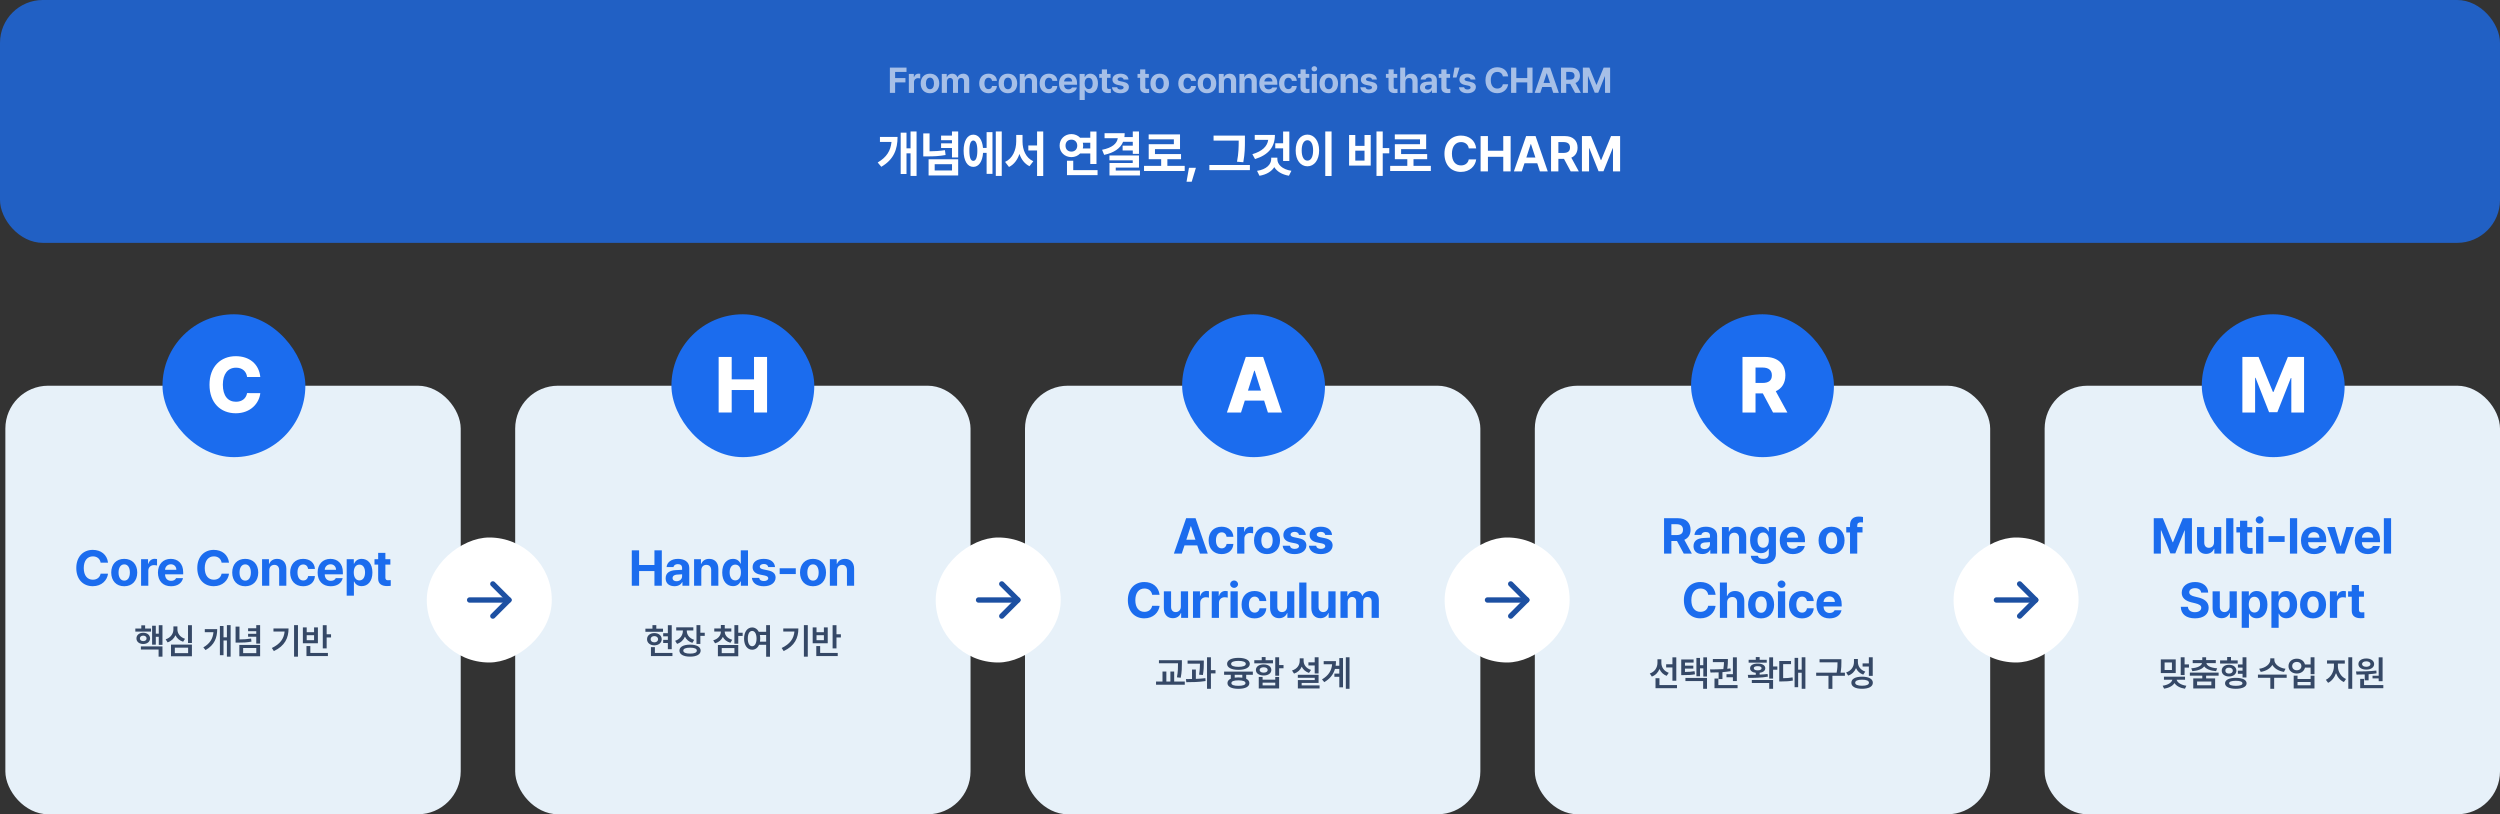
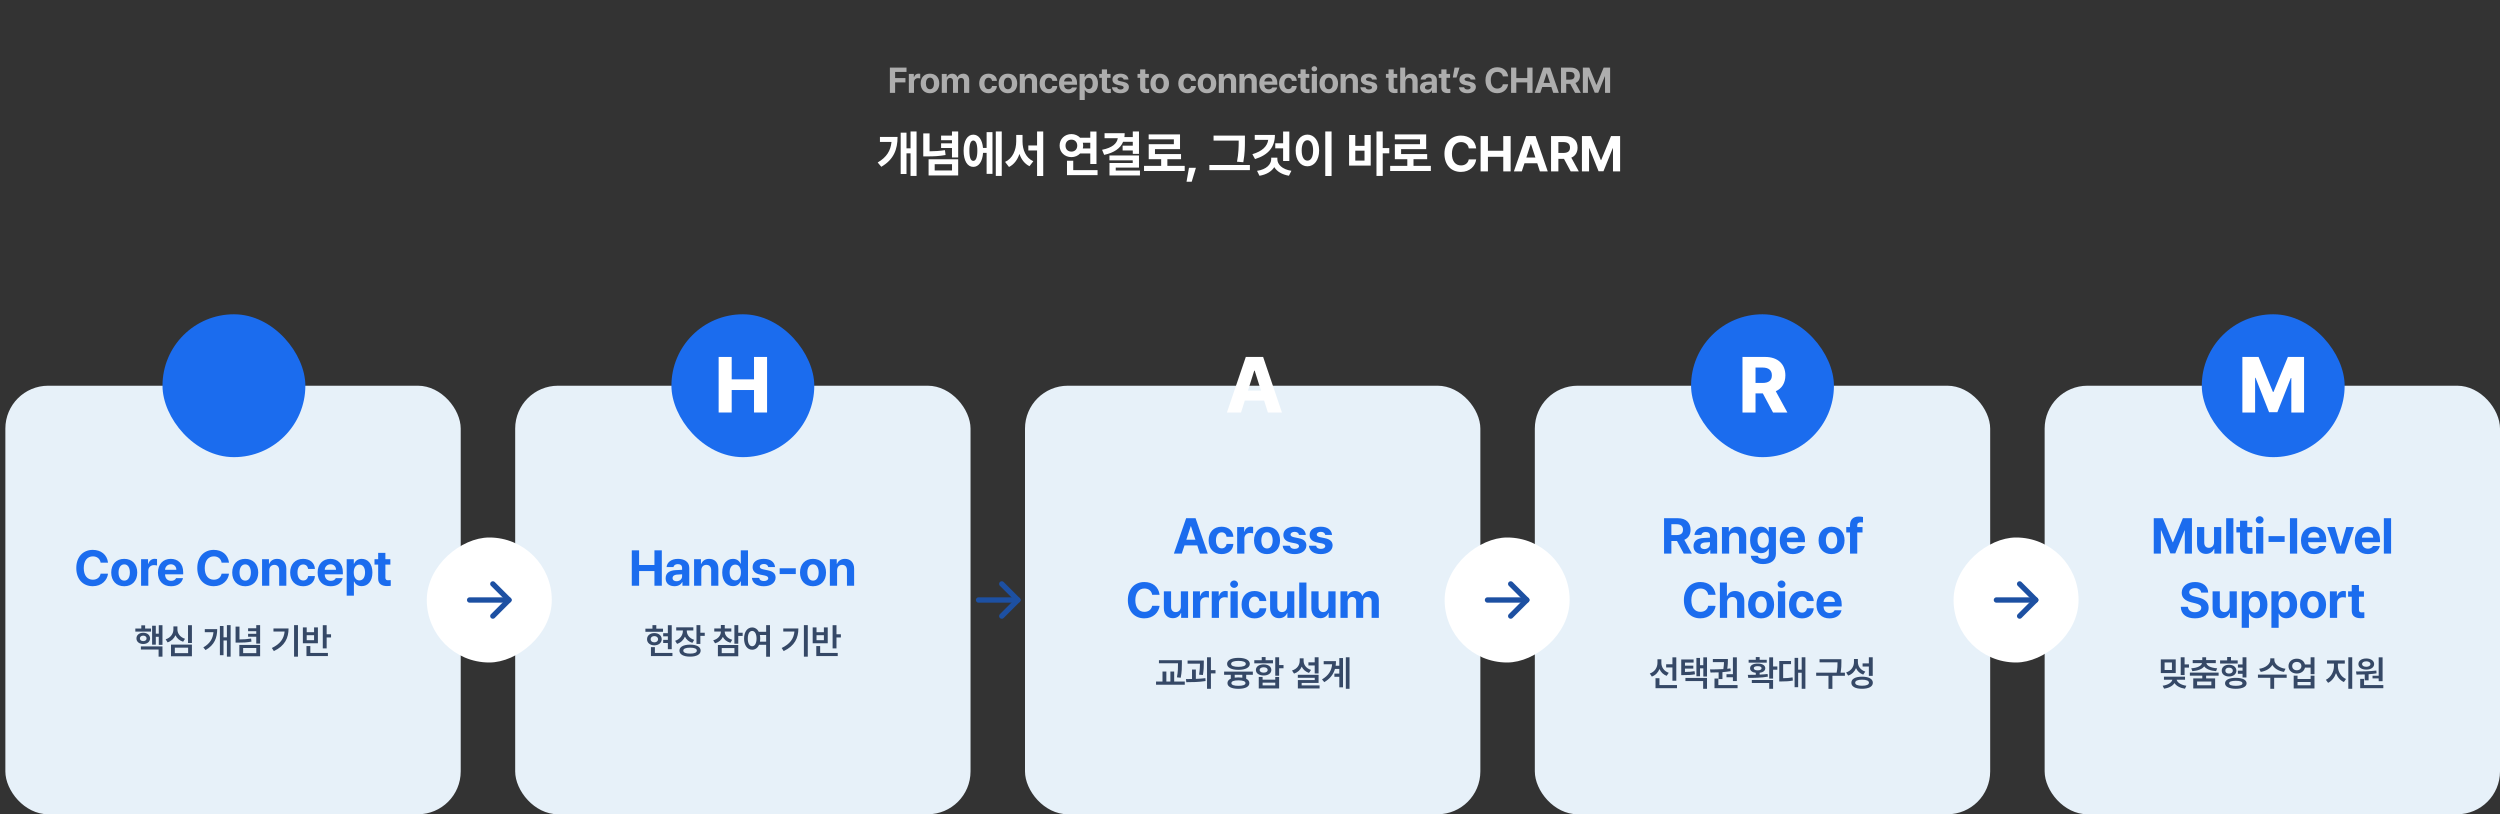
<svg xmlns="http://www.w3.org/2000/svg" width="1400" height="456" viewBox="0 0 1400 456" fill="none">
  <rect x="0" y="0" width="1400" height="456" fill="#333333" stroke="none" />
-   <rect width="1400" height="136" rx="24" fill="#2160C4" />
  <path d="M513.272 73.633V98.516H509.909V85.856H507.639V97.422H504.386V74.289H507.639V83.066H509.909V73.633H513.272ZM502.636 76.695C502.608 83.641 500.53 89.328 493.53 93.402L491.507 90.996C496.579 88.016 498.753 84.365 499.245 79.484H492.764V76.695H502.636ZM520.556 74.699V84.734C523.564 84.693 526.243 84.543 529.169 84.078L529.525 86.812C525.997 87.441 522.853 87.606 519.025 87.578H517.029V74.699H520.556ZM536.579 73.633V88.18H533.107V82.875H527.009V80.25H533.107V78.527H527.009V75.93H533.107V73.633H536.579ZM536.579 89.191V98.242H520.009V89.191H536.579ZM523.427 91.953V95.453H533.134V91.953H523.427ZM560.98 73.633V98.516H557.644V73.633H560.98ZM555.785 73.988V97.367H552.504V85.609H550.507C550.179 90.504 548.101 93.457 545.039 93.457C541.757 93.457 539.625 90.012 539.625 84.406C539.625 78.828 541.757 75.41 545.039 75.41C548.033 75.41 550.084 78.199 550.48 82.848H552.504V73.988H555.785ZM545.039 78.691C543.644 78.691 542.824 80.606 542.851 84.406C542.824 88.234 543.644 90.121 545.039 90.094C546.461 90.121 547.308 88.234 547.308 84.406C547.308 80.606 546.461 78.691 545.039 78.691ZM572.611 79.266C572.611 83.941 574.498 88.481 578.654 90.285L576.521 93.074C573.76 91.721 571.914 89.246 570.889 86.184C569.795 89.438 567.881 92.103 565.037 93.512L562.85 90.668C567.115 88.754 569.057 83.941 569.084 79.266V75.547H572.611V79.266ZM584.205 73.633V98.57H580.76V84.269H575.865V81.453H580.76V73.633H584.205ZM614.03 73.66V91.844H610.557V85.938H604.87C603.667 87.209 601.93 87.988 600.003 87.988C596.229 87.988 593.358 85.254 593.386 81.562C593.358 77.816 596.229 75.109 600.003 75.082C601.93 75.096 603.653 75.861 604.87 77.133H610.557V73.66H614.03ZM614.632 95.289V98.078H597.514V90.012H601.014V95.289H614.632ZM600.003 78.199C598.061 78.199 596.667 79.457 596.694 81.562C596.667 83.641 598.061 84.898 600.003 84.898C601.835 84.898 603.257 83.641 603.257 81.562C603.257 79.457 601.835 78.199 600.003 78.199ZM606.374 79.922C606.497 80.441 606.565 80.988 606.565 81.562C606.565 82.109 606.497 82.643 606.374 83.148H610.557V79.922H606.374ZM637.829 73.633V86.156H634.357V84.242H628.669V81.59H634.357V79.402H628.943C627.398 83.148 623.843 85.541 618.333 86.731L617.157 83.887C622.859 82.752 625.497 80.4 625.962 77.406H618.552V74.59H629.818C629.818 75.342 629.763 76.066 629.654 76.75H634.357V73.633H637.829ZM637.829 87.059V93.867H624.814V95.508H638.376V98.269H621.314V91.297H634.329V89.793H621.286V87.059H637.829ZM663.433 92.883V95.754H640.656V92.883H650.254V89.137H643.281V80.769H657.363V78.035H643.254V75.246H660.808V83.504H646.781V86.293H661.382V89.137H653.726V92.883H663.433ZM669.705 93.977L667.354 101.77H664.455L665.822 93.977H669.705ZM697.151 75.93V78.91C697.151 82.328 697.151 85.719 696.249 90.859L692.721 90.559C693.651 85.773 693.651 82.219 693.679 78.91V78.719H679.596V75.93H697.151ZM699.94 92.391V95.262H677.245V92.391H699.94ZM722.017 73.66V90.176H718.544V83.066H714.142V80.223H718.544V73.66H722.017ZM713.95 75.547C713.95 82.273 710.368 86.731 702.821 89.082L701.318 86.348C706.95 84.68 709.671 81.918 710.204 78.309H702.657V75.547H713.95ZM715.318 89.164C715.318 92.008 717.943 94.852 723.193 95.644L721.798 98.406C717.888 97.764 715.071 96 713.595 93.594C712.064 96.014 709.22 97.777 705.31 98.434L703.943 95.672C709.22 94.906 711.845 92.008 711.872 89.164V88.289H715.318V89.164ZM745.679 73.633V98.57H742.152V73.633H745.679ZM732.171 75.383C735.918 75.383 738.707 78.828 738.707 84.242C738.707 89.711 735.918 93.129 732.171 93.129C728.343 93.129 725.554 89.711 725.582 84.242C725.554 78.828 728.343 75.383 732.171 75.383ZM732.171 78.527C730.23 78.527 728.945 80.551 728.945 84.242C728.945 87.961 730.23 89.957 732.171 89.957C734.058 89.957 735.343 87.961 735.343 84.242C735.343 80.551 734.058 78.527 732.171 78.527ZM774.328 73.633V82.93H777.993V85.856H774.328V98.516H770.828V73.633H774.328ZM758.961 75.602V81.672H764.129V75.602H767.602V92.746H755.489V75.602H758.961ZM758.961 89.93H764.129V84.379H758.961V89.93ZM801.272 92.883V95.754H778.495V92.883H788.093V89.137H781.12V80.769H795.202V78.035H781.093V75.246H798.647V83.504H784.62V86.293H799.221V89.137H791.565V92.883H801.272ZM822.511 83.094C822.183 80.906 820.488 79.566 818.191 79.566C815.101 79.566 813.078 81.945 813.078 86.102C813.078 90.367 815.129 92.637 818.164 92.637C820.433 92.637 822.101 91.379 822.511 89.246L826.668 89.273C826.203 92.938 823.14 96.273 818.109 96.273C812.804 96.273 808.894 92.555 808.894 86.102C808.894 79.648 812.886 75.93 818.109 75.93C822.675 75.93 826.121 78.555 826.668 83.094H822.511ZM829.139 96V76.203H833.24V84.406H841.826V76.203H845.955V96H841.826V87.797H833.24V96H829.139ZM852.2 96H847.77L854.633 76.203H859.911L866.746 96H862.344L860.868 91.434H853.703L852.2 96ZM854.743 88.234H859.828L857.34 80.66H857.203L854.743 88.234ZM868.589 96V76.203H876.354C880.866 76.203 883.436 78.746 883.436 82.656C883.436 85.363 882.192 87.332 879.936 88.289L884.147 96H879.608L875.835 88.973H872.69V96H868.589ZM872.69 85.637H875.589C878.022 85.637 879.198 84.625 879.198 82.656C879.198 80.66 878.022 79.566 875.589 79.566H872.69V85.637ZM885.88 76.203H890.966L896.462 89.629H896.681L902.177 76.203H907.263V96H903.271V83.039H903.107L897.939 95.918H895.204L890.036 82.984H889.872V96H885.88V76.203Z" fill="white" />
  <path opacity="0.6" d="M498.332 52V37.859H507.648V40.281H501.262V43.719H507.043V46.141H501.262V52H498.332ZM508.948 52V41.395H511.741V43.23H511.858C512.248 41.922 513.225 41.238 514.416 41.238C514.709 41.238 515.08 41.277 515.334 41.336V43.914C515.061 43.836 514.514 43.758 514.104 43.758C512.795 43.758 511.838 44.676 511.838 45.965V52H508.948ZM520.774 52.215C517.571 52.215 515.579 50.008 515.579 46.727C515.579 43.445 517.571 41.258 520.774 41.258C523.977 41.258 525.989 43.445 525.989 46.727C525.989 50.008 523.977 52.215 520.774 52.215ZM520.794 49.969C522.278 49.969 523.04 48.582 523.04 46.727C523.04 44.852 522.278 43.465 520.794 43.465C519.29 43.465 518.509 44.852 518.509 46.727C518.509 48.582 519.29 49.969 520.794 49.969ZM527.405 52V41.395H530.159V43.25H530.277C530.726 42.02 531.8 41.258 533.226 41.258C534.691 41.258 535.765 42.02 536.116 43.25H536.214C536.663 42.039 537.855 41.258 539.417 41.258C541.39 41.258 542.757 42.566 542.757 44.871V52H539.866V45.438C539.866 44.227 539.163 43.641 538.206 43.641C537.112 43.641 536.487 44.402 536.487 45.516V52H533.675V45.359C533.675 44.305 533.011 43.641 532.034 43.641C531.058 43.641 530.296 44.422 530.296 45.633V52H527.405ZM553.559 52.215C550.316 52.215 548.363 49.969 548.363 46.727C548.363 43.484 550.336 41.258 553.559 41.258C556.293 41.258 558.148 42.859 558.266 45.281H555.551C555.375 44.227 554.691 43.504 553.598 43.504C552.211 43.504 551.293 44.676 551.293 46.688C551.293 48.738 552.191 49.91 553.598 49.91C554.613 49.91 555.375 49.285 555.551 48.152H558.266C558.129 50.555 556.371 52.215 553.559 52.215ZM564.428 52.215C561.225 52.215 559.233 50.008 559.233 46.727C559.233 43.445 561.225 41.258 564.428 41.258C567.631 41.258 569.643 43.445 569.643 46.727C569.643 50.008 567.631 52.215 564.428 52.215ZM564.448 49.969C565.932 49.969 566.694 48.582 566.694 46.727C566.694 44.852 565.932 43.465 564.448 43.465C562.944 43.465 562.162 44.852 562.162 46.727C562.162 48.582 562.944 49.969 564.448 49.969ZM573.95 45.867V52H571.059V41.395H573.813V43.25H573.93C574.419 42.02 575.552 41.258 577.114 41.258C579.321 41.258 580.786 42.762 580.766 45.242V52H577.895V45.75C577.895 44.441 577.173 43.66 575.981 43.66C574.77 43.66 573.95 44.461 573.95 45.867ZM587.378 52.215C584.136 52.215 582.183 49.969 582.183 46.727C582.183 43.484 584.155 41.258 587.378 41.258C590.113 41.258 591.968 42.859 592.085 45.281H589.37C589.195 44.227 588.511 43.504 587.417 43.504C586.03 43.504 585.113 44.676 585.113 46.688C585.113 48.738 586.011 49.91 587.417 49.91C588.433 49.91 589.195 49.285 589.37 48.152H592.085C591.948 50.555 590.191 52.215 587.378 52.215ZM598.287 52.215C595.045 52.215 593.052 50.105 593.052 46.746C593.052 43.465 595.064 41.258 598.17 41.258C600.963 41.258 603.15 43.016 603.15 46.629V47.449H595.904C595.904 49.051 596.861 50.047 598.345 50.047C599.322 50.047 600.025 49.617 600.318 48.973H603.072C602.662 50.926 600.904 52.215 598.287 52.215ZM595.904 45.633H600.416C600.416 44.344 599.517 43.426 598.228 43.426C596.9 43.426 595.953 44.412 595.904 45.633ZM604.566 55.984V41.395H607.418V43.172H607.535C607.926 42.312 608.785 41.258 610.562 41.258C612.906 41.258 614.859 43.074 614.859 46.707C614.859 50.242 612.984 52.176 610.562 52.176C608.824 52.176 607.945 51.18 607.535 50.301H607.457V55.984H604.566ZM607.398 46.688C607.398 48.602 608.219 49.871 609.645 49.871C611.129 49.871 611.91 48.562 611.91 46.688C611.91 44.832 611.129 43.562 609.645 43.562C608.199 43.562 607.398 44.773 607.398 46.688ZM621.92 41.395V43.562H619.928V48.738C619.928 49.578 620.338 49.793 620.924 49.812C621.217 49.812 621.725 49.793 622.077 49.754V52.039C621.764 52.098 621.256 52.137 620.534 52.137C618.444 52.137 617.018 51.199 617.037 49.148V43.562H615.573V41.395H617.037V38.855H619.928V41.395H621.92ZM629.235 44.539C629.118 43.797 628.454 43.309 627.497 43.309C626.559 43.309 625.837 43.758 625.856 44.402C625.837 44.871 626.227 45.242 627.223 45.457L629.118 45.848C631.169 46.277 632.165 47.195 632.184 48.719C632.165 50.809 630.29 52.215 627.477 52.215C624.606 52.215 622.927 50.926 622.692 48.855H625.602C625.739 49.695 626.423 50.125 627.477 50.125C628.532 50.125 629.235 49.695 629.235 49.012C629.235 48.465 628.786 48.133 627.79 47.918L626.032 47.566C624.02 47.176 622.966 46.121 622.985 44.559C622.966 42.527 624.723 41.258 627.458 41.258C630.134 41.258 631.794 42.527 631.95 44.539H629.235ZM643.357 41.395V43.562H641.365V48.738C641.365 49.578 641.775 49.793 642.361 49.812C642.654 49.812 643.162 49.793 643.513 49.754V52.039C643.201 52.098 642.693 52.137 641.97 52.137C639.88 52.137 638.455 51.199 638.474 49.148V43.562H637.009V41.395H638.474V38.855H641.365V41.395H643.357ZM649.422 52.215C646.219 52.215 644.227 50.008 644.227 46.727C644.227 43.445 646.219 41.258 649.422 41.258C652.625 41.258 654.637 43.445 654.637 46.727C654.637 50.008 652.625 52.215 649.422 52.215ZM649.441 49.969C650.926 49.969 651.688 48.582 651.688 46.727C651.688 44.852 650.926 43.465 649.441 43.465C647.938 43.465 647.156 44.852 647.156 46.727C647.156 48.582 647.938 49.969 649.441 49.969ZM665.028 52.215C661.786 52.215 659.833 49.969 659.833 46.727C659.833 43.484 661.805 41.258 665.028 41.258C667.762 41.258 669.618 42.859 669.735 45.281H667.02C666.845 44.227 666.161 43.504 665.067 43.504C663.68 43.504 662.762 44.676 662.762 46.688C662.762 48.738 663.661 49.91 665.067 49.91C666.083 49.91 666.845 49.285 667.02 48.152H669.735C669.598 50.555 667.841 52.215 665.028 52.215ZM675.898 52.215C672.695 52.215 670.702 50.008 670.702 46.727C670.702 43.445 672.695 41.258 675.898 41.258C679.101 41.258 681.113 43.445 681.113 46.727C681.113 50.008 679.101 52.215 675.898 52.215ZM675.917 49.969C677.402 49.969 678.163 48.582 678.163 46.727C678.163 44.852 677.402 43.465 675.917 43.465C674.413 43.465 673.632 44.852 673.632 46.727C673.632 48.582 674.413 49.969 675.917 49.969ZM685.42 45.867V52H682.529V41.395H685.283V43.25H685.4C685.888 42.02 687.021 41.258 688.584 41.258C690.791 41.258 692.255 42.762 692.236 45.242V52H689.365V45.75C689.365 44.441 688.642 43.66 687.451 43.66C686.24 43.66 685.42 44.461 685.42 45.867ZM696.973 45.867V52H694.082V41.395H696.836V43.25H696.953C697.441 42.02 698.574 41.258 700.137 41.258C702.344 41.258 703.809 42.762 703.789 45.242V52H700.918V45.75C700.918 44.441 700.195 43.66 699.004 43.66C697.793 43.66 696.973 44.461 696.973 45.867ZM710.44 52.215C707.198 52.215 705.205 50.105 705.205 46.746C705.205 43.465 707.217 41.258 710.323 41.258C713.116 41.258 715.303 43.016 715.303 46.629V47.449H708.057C708.057 49.051 709.014 50.047 710.498 50.047C711.475 50.047 712.178 49.617 712.471 48.973H715.225C714.815 50.926 713.057 52.215 710.44 52.215ZM708.057 45.633H712.569C712.569 44.344 711.67 43.426 710.381 43.426C709.053 43.426 708.106 44.412 708.057 45.633ZM721.485 52.215C718.243 52.215 716.29 49.969 716.29 46.727C716.29 43.484 718.262 41.258 721.485 41.258C724.22 41.258 726.075 42.859 726.192 45.281H723.477C723.302 44.227 722.618 43.504 721.524 43.504C720.137 43.504 719.22 44.676 719.22 46.688C719.22 48.738 720.118 49.91 721.524 49.91C722.54 49.91 723.302 49.285 723.477 48.152H726.192C726.055 50.555 724.298 52.215 721.485 52.215ZM733.175 41.395V43.562H731.183V48.738C731.183 49.578 731.593 49.793 732.179 49.812C732.472 49.812 732.98 49.793 733.331 49.754V52.039C733.019 52.098 732.511 52.137 731.788 52.137C729.698 52.137 728.273 51.199 728.292 49.148V43.562H726.827V41.395H728.292V38.855H731.183V41.395H733.175ZM734.591 52V41.395H737.482V52H734.591ZM736.037 40.008C735.158 40.008 734.455 39.344 734.455 38.543C734.455 37.723 735.158 37.059 736.037 37.059C736.896 37.059 737.599 37.723 737.599 38.543C737.599 39.344 736.896 40.008 736.037 40.008ZM744.094 52.215C740.891 52.215 738.898 50.008 738.898 46.727C738.898 43.445 740.891 41.258 744.094 41.258C747.297 41.258 749.309 43.445 749.309 46.727C749.309 50.008 747.297 52.215 744.094 52.215ZM744.113 49.969C745.598 49.969 746.359 48.582 746.359 46.727C746.359 44.852 745.598 43.465 744.113 43.465C742.609 43.465 741.828 44.852 741.828 46.727C741.828 48.582 742.609 49.969 744.113 49.969ZM753.616 45.867V52H750.725V41.395H753.479V43.25H753.596C754.084 42.02 755.217 41.258 756.78 41.258C758.987 41.258 760.452 42.762 760.432 45.242V52H757.561V45.75C757.561 44.441 756.838 43.66 755.647 43.66C754.436 43.66 753.616 44.461 753.616 45.867ZM768.333 44.539C768.216 43.797 767.552 43.309 766.595 43.309C765.657 43.309 764.934 43.758 764.954 44.402C764.934 44.871 765.325 45.242 766.321 45.457L768.216 45.848C770.266 46.277 771.263 47.195 771.282 48.719C771.263 50.809 769.388 52.215 766.575 52.215C763.704 52.215 762.024 50.926 761.79 48.855H764.7C764.837 49.695 765.52 50.125 766.575 50.125C767.63 50.125 768.333 49.695 768.333 49.012C768.333 48.465 767.884 48.133 766.888 47.918L765.13 47.566C763.118 47.176 762.063 46.121 762.083 44.559C762.063 42.527 763.821 41.258 766.555 41.258C769.231 41.258 770.891 42.527 771.048 44.539H768.333ZM782.455 41.395V43.562H780.462V48.738C780.462 49.578 780.873 49.793 781.459 49.812C781.752 49.812 782.259 49.793 782.611 49.754V52.039C782.298 52.098 781.791 52.137 781.068 52.137C778.978 52.137 777.552 51.199 777.572 49.148V43.562H776.107V41.395H777.572V38.855H780.462V41.395H782.455ZM786.996 45.867V52H784.105V37.859H786.918V43.25H787.035C787.523 42.02 788.598 41.258 790.199 41.258C792.406 41.258 793.871 42.742 793.871 45.242V52H790.98V45.75C790.98 44.441 790.277 43.66 789.066 43.66C787.855 43.66 786.996 44.461 786.996 45.867ZM795.19 49.031C795.19 46.668 797.104 45.887 799.135 45.77C799.897 45.721 801.323 45.652 801.772 45.633V44.773C801.752 43.895 801.147 43.367 800.073 43.367C799.096 43.367 798.471 43.816 798.315 44.539H795.561C795.737 42.703 797.338 41.258 800.151 41.258C802.455 41.258 804.643 42.293 804.643 44.852V52H801.909V50.535H801.83C801.303 51.512 800.307 52.195 798.725 52.195C796.694 52.195 795.19 51.141 795.19 49.031ZM797.963 48.953C797.963 49.773 798.627 50.203 799.545 50.203C800.854 50.203 801.791 49.324 801.772 48.211V47.43C801.332 47.449 800.102 47.518 799.604 47.566C798.608 47.664 797.963 48.133 797.963 48.953ZM812.036 41.395V43.562H810.044V48.738C810.044 49.578 810.454 49.793 811.04 49.812C811.333 49.812 811.841 49.793 812.192 49.754V52.039C811.88 52.098 811.372 52.137 810.649 52.137C808.559 52.137 807.134 51.199 807.153 49.148V43.562H805.688V41.395H807.153V38.855H810.044V41.395H812.036ZM817.32 37.859L815.64 43.426H813.57L814.546 37.859H817.32ZM823.541 44.539C823.423 43.797 822.759 43.309 821.802 43.309C820.865 43.309 820.142 43.758 820.162 44.402C820.142 44.871 820.533 45.242 821.529 45.457L823.423 45.848C825.474 46.277 826.47 47.195 826.49 48.719C826.47 50.809 824.595 52.215 821.783 52.215C818.912 52.215 817.232 50.926 816.998 48.855H819.908C820.045 49.695 820.728 50.125 821.783 50.125C822.837 50.125 823.541 49.695 823.541 49.012C823.541 48.465 823.091 48.133 822.095 47.918L820.337 47.566C818.326 47.176 817.271 46.121 817.291 44.559C817.271 42.527 819.029 41.258 821.763 41.258C824.439 41.258 826.099 42.527 826.255 44.539H823.541ZM841.588 42.781C841.354 41.219 840.143 40.262 838.502 40.262C836.295 40.262 834.85 41.961 834.85 44.93C834.85 47.977 836.315 49.598 838.483 49.598C840.104 49.598 841.295 48.699 841.588 47.176L844.557 47.195C844.225 49.812 842.038 52.195 838.444 52.195C834.655 52.195 831.862 49.539 831.862 44.93C831.862 40.32 834.713 37.664 838.444 37.664C841.705 37.664 844.166 39.539 844.557 42.781H841.588ZM846.208 52V37.859H849.138V43.719H855.27V37.859H858.22V52H855.27V46.141H849.138V52H846.208ZM862.566 52H859.402L864.304 37.859H868.073L872.956 52H869.812L868.757 48.738H863.64L862.566 52ZM864.382 46.453H868.015L866.237 41.043H866.14L864.382 46.453ZM874.158 52V37.859H879.705C882.927 37.859 884.763 39.676 884.763 42.469C884.763 44.402 883.875 45.809 882.263 46.492L885.271 52H882.029L879.334 46.98H877.087V52H874.158ZM877.087 44.598H879.158C880.896 44.598 881.736 43.875 881.736 42.469C881.736 41.043 880.896 40.262 879.158 40.262H877.087V44.598ZM886.395 37.859H890.027L893.953 47.449H894.109L898.035 37.859H901.668V52H898.816V42.742H898.699L895.008 51.941H893.055L889.363 42.703H889.246V52H886.395V37.859Z" fill="white" />
  <rect x="3" y="216" width="255" height="240" rx="24" fill="#E7F1F9" />
  <path d="M56.343 315.094C56.014 312.906 54.319 311.566 52.022 311.566C48.932 311.566 46.909 313.945 46.909 318.102C46.909 322.367 48.96 324.637 51.995 324.637C54.264 324.637 55.932 323.379 56.343 321.246L60.499 321.273C60.034 324.938 56.971 328.273 51.94 328.273C46.636 328.273 42.725 324.555 42.725 318.102C42.725 311.648 46.718 307.93 51.94 307.93C56.507 307.93 59.952 310.555 60.499 315.094H56.343ZM69.56 328.301C65.075 328.301 62.286 325.211 62.286 320.617C62.286 316.023 65.075 312.961 69.56 312.961C74.044 312.961 76.861 316.023 76.861 320.617C76.861 325.211 74.044 328.301 69.56 328.301ZM69.587 325.156C71.665 325.156 72.732 323.215 72.732 320.617C72.732 317.992 71.665 316.051 69.587 316.051C67.482 316.051 66.388 317.992 66.388 320.617C66.388 323.215 67.482 325.156 69.587 325.156ZM79.004 328V313.152H82.914V315.723H83.078C83.625 313.891 84.992 312.934 86.66 312.934C87.07 312.934 87.59 312.988 87.945 313.07V316.68C87.562 316.57 86.796 316.461 86.222 316.461C84.39 316.461 83.05 317.746 83.05 319.551V328H79.004ZM95.775 328.301C91.236 328.301 88.447 325.348 88.447 320.645C88.447 316.051 91.264 312.961 95.611 312.961C99.522 312.961 102.584 315.422 102.584 320.48V321.629H92.439C92.439 323.871 93.779 325.266 95.857 325.266C97.225 325.266 98.209 324.664 98.619 323.762H102.475C101.9 326.496 99.439 328.301 95.775 328.301ZM92.439 319.086H98.756C98.756 317.281 97.498 315.996 95.693 315.996C93.834 315.996 92.508 317.377 92.439 319.086ZM124.096 315.094C123.768 312.906 122.073 311.566 119.776 311.566C116.686 311.566 114.663 313.945 114.663 318.102C114.663 322.367 116.714 324.637 119.749 324.637C122.018 324.637 123.686 323.379 124.096 321.246L128.253 321.273C127.788 324.938 124.725 328.273 119.694 328.273C114.389 328.273 110.479 324.555 110.479 318.102C110.479 311.648 114.471 307.93 119.694 307.93C124.261 307.93 127.706 310.555 128.253 315.094H124.096ZM137.314 328.301C132.829 328.301 130.04 325.211 130.04 320.617C130.04 316.023 132.829 312.961 137.314 312.961C141.798 312.961 144.614 316.023 144.614 320.617C144.614 325.211 141.798 328.301 137.314 328.301ZM137.341 325.156C139.419 325.156 140.486 323.215 140.486 320.617C140.486 317.992 139.419 316.051 137.341 316.051C135.236 316.051 134.142 317.992 134.142 320.617C134.142 323.215 135.236 325.156 137.341 325.156ZM150.804 319.414V328H146.757V313.152H150.613V315.75H150.777C151.461 314.027 153.046 312.961 155.234 312.961C158.324 312.961 160.375 315.066 160.347 318.539V328H156.328V319.25C156.328 317.418 155.316 316.324 153.648 316.324C151.953 316.324 150.804 317.445 150.804 319.414ZM169.764 328.301C165.225 328.301 162.49 325.156 162.49 320.617C162.49 316.078 165.252 312.961 169.764 312.961C173.592 312.961 176.189 315.203 176.354 318.594H172.553C172.307 317.117 171.35 316.105 169.818 316.105C167.877 316.105 166.592 317.746 166.592 320.562C166.592 323.434 167.85 325.074 169.818 325.074C171.24 325.074 172.307 324.199 172.553 322.613H176.354C176.162 325.977 173.701 328.301 169.764 328.301ZM185.196 328.301C180.657 328.301 177.868 325.348 177.868 320.645C177.868 316.051 180.684 312.961 185.032 312.961C188.942 312.961 192.004 315.422 192.004 320.48V321.629H181.86C181.86 323.871 183.2 325.266 185.278 325.266C186.645 325.266 187.629 324.664 188.039 323.762H191.895C191.321 326.496 188.86 328.301 185.196 328.301ZM181.86 319.086H188.176C188.176 317.281 186.918 315.996 185.114 315.996C183.254 315.996 181.928 317.377 181.86 319.086ZM194.147 333.578V313.152H198.139V315.641H198.304C198.85 314.438 200.054 312.961 202.542 312.961C205.823 312.961 208.557 315.504 208.557 320.59C208.557 325.539 205.932 328.246 202.542 328.246C200.108 328.246 198.878 326.852 198.304 325.621H198.194V333.578H194.147ZM198.112 320.562C198.112 323.242 199.261 325.02 201.257 325.02C203.335 325.02 204.429 323.188 204.429 320.562C204.429 317.965 203.335 316.188 201.257 316.188C199.233 316.188 198.112 317.883 198.112 320.562ZM218.603 313.152V316.188H215.814V323.434C215.814 324.609 216.388 324.91 217.208 324.938C217.618 324.938 218.329 324.91 218.821 324.855V328.055C218.384 328.137 217.673 328.191 216.661 328.191C213.736 328.191 211.739 326.879 211.767 324.008V316.188H209.716V313.152H211.767V309.598H215.814V313.152H218.603Z" fill="#1B6CEE" />
  <path d="M84.576 351.977V353.695H75.787V351.977H79.127V350.199H81.275V351.977H84.576ZM80.201 354.34C82.447 354.34 84.029 355.629 84.048 357.523C84.029 359.359 82.447 360.648 80.201 360.648C77.994 360.648 76.392 359.359 76.412 357.523C76.392 355.629 77.994 354.34 80.201 354.34ZM80.201 355.961C79.107 355.961 78.345 356.547 78.345 357.523C78.345 358.461 79.107 359.027 80.201 359.027C81.314 359.027 82.076 358.461 82.076 357.523C82.076 356.547 81.314 355.961 80.201 355.961ZM90.982 350.102V361.117H88.912V356.625H87.252V361H85.181V350.395H87.252V354.867H88.912V350.102H90.982ZM90.982 361.996V367.738H88.814V363.734H78.892V361.996H90.982ZM107.477 350.102V360.082H105.289V350.102H107.477ZM107.477 360.961V367.523H95.758V360.961H107.477ZM97.906 362.68V365.766H105.348V362.68H97.906ZM99.352 352.484C99.352 354.73 100.855 356.84 103.609 357.719L102.555 359.379C100.514 358.744 99.049 357.445 98.258 355.746C97.447 357.572 95.963 359.027 93.844 359.73L92.769 358.012C95.641 357.094 97.106 354.809 97.106 352.484V350.766H99.352V352.484ZM129.157 350.082V367.738H127.067V358.676H125.173V366.918H123.141V350.551H125.173V356.918H127.067V350.082H129.157ZM121.637 352.309C121.637 357.074 120.134 361.176 115.114 364.047L113.864 362.543C117.624 360.365 119.216 357.572 119.528 354.047H114.684V352.309H121.637ZM134.109 350.883V358.09C136.433 358.07 138.405 357.953 140.613 357.582L140.827 359.301C138.327 359.77 136.081 359.887 133.288 359.867H131.921V350.883H134.109ZM145.671 350.082V360.434H143.503V356.566H138.933V354.926H143.503V353.48H138.933V351.84H143.503V350.082H145.671ZM145.671 361.156V367.523H134.03V361.156H145.671ZM136.159 362.895V365.766H143.523V362.895H136.159ZM166.863 350.082V367.738H164.676V350.082H166.863ZM161.59 351.957C161.59 357.211 159.559 361.684 153.367 364.613L152.234 362.875C156.854 360.678 159.002 357.689 159.383 353.676H153.133V351.957H161.59ZM182.928 350.102V355.199H185.389V356.996H182.928V363.09H180.76V350.102H182.928ZM183.631 365.629V367.387H171.62V361.781H173.787V365.629H183.631ZM171.756 351.352V354.047H175.877V351.352H178.026V360.219H169.608V351.352H171.756ZM171.756 358.5H175.877V355.727H171.756V358.5Z" fill="#354866" />
  <rect x="91" y="176" width="80" height="80" rx="40" fill="#1B6CEE" />
-   <path d="M138.375 211.105C137.945 207.926 135.668 205.906 132.188 205.906C127.59 205.906 124.797 209.387 124.797 215.445C124.797 221.719 127.676 224.984 132.145 224.984C135.496 224.984 137.816 223.18 138.375 220.129L145.766 220.172C145.164 225.715 140.438 231.43 132.016 231.43C123.594 231.43 117.32 225.672 117.32 215.445C117.32 205.176 123.723 199.461 132.016 199.461C139.492 199.461 144.992 203.672 145.766 211.105H138.375Z" fill="white" />
  <rect x="288.5" y="216" width="255" height="240" rx="24" fill="#E7F1F9" />
  <path d="M353.798 328V308.203H357.9V316.406H366.486V308.203H370.615V328H366.486V319.797H357.9V328H353.798ZM372.758 323.844C372.758 320.535 375.438 319.441 378.281 319.277C379.348 319.209 381.344 319.113 381.973 319.086V317.883C381.945 316.652 381.098 315.914 379.594 315.914C378.227 315.914 377.352 316.543 377.133 317.555H373.277C373.523 314.984 375.766 312.961 379.703 312.961C382.93 312.961 385.992 314.41 385.992 317.992V328H382.164V325.949H382.055C381.316 327.316 379.922 328.273 377.707 328.273C374.863 328.273 372.758 326.797 372.758 323.844ZM376.641 323.734C376.641 324.883 377.57 325.484 378.855 325.484C380.688 325.484 382 324.254 381.973 322.695V321.602C381.357 321.629 379.635 321.725 378.938 321.793C377.543 321.93 376.641 322.586 376.641 323.734ZM392.729 319.414V328H388.682V313.152H392.538V315.75H392.702C393.385 314.027 394.971 312.961 397.159 312.961C400.248 312.961 402.299 315.066 402.272 318.539V328H398.252V319.25C398.252 317.418 397.241 316.324 395.573 316.324C393.877 316.324 392.729 317.445 392.729 319.414ZM410.485 328.246C407.095 328.246 404.442 325.539 404.442 320.59C404.442 315.504 407.204 312.961 410.485 312.961C412.973 312.961 414.149 314.438 414.696 315.641H414.833V308.203H418.88V328H414.888V325.621H414.696C414.122 326.852 412.891 328.246 410.485 328.246ZM411.743 325.02C413.766 325.02 414.915 323.242 414.915 320.562C414.915 317.883 413.766 316.188 411.743 316.188C409.692 316.188 408.598 317.965 408.598 320.562C408.598 323.188 409.692 325.02 411.743 325.02ZM430.21 317.555C430.046 316.516 429.116 315.832 427.777 315.832C426.464 315.832 425.452 316.461 425.48 317.363C425.452 318.02 425.999 318.539 427.394 318.84L430.046 319.387C432.917 319.988 434.312 321.273 434.339 323.406C434.312 326.332 431.687 328.301 427.749 328.301C423.73 328.301 421.378 326.496 421.05 323.598H425.124C425.316 324.773 426.273 325.375 427.749 325.375C429.226 325.375 430.21 324.773 430.21 323.816C430.21 323.051 429.581 322.586 428.187 322.285L425.726 321.793C422.909 321.246 421.433 319.77 421.46 317.582C421.433 314.738 423.894 312.961 427.722 312.961C431.468 312.961 433.792 314.738 434.011 317.555H430.21ZM445.642 318.238V321.465H436.619V318.238H445.642ZM455.277 328.301C450.793 328.301 448.004 325.211 448.004 320.617C448.004 316.023 450.793 312.961 455.277 312.961C459.762 312.961 462.578 316.023 462.578 320.617C462.578 325.211 459.762 328.301 455.277 328.301ZM455.305 325.156C457.383 325.156 458.449 323.215 458.449 320.617C458.449 317.992 457.383 316.051 455.305 316.051C453.199 316.051 452.105 317.992 452.105 320.617C452.105 323.215 453.199 325.156 455.305 325.156ZM468.768 319.414V328H464.721V313.152H468.577V315.75H468.741C469.424 314.027 471.01 312.961 473.198 312.961C476.287 312.961 478.338 315.066 478.311 318.539V328H474.291V319.25C474.291 317.418 473.28 316.324 471.612 316.324C469.916 316.324 468.768 317.445 468.768 319.414Z" fill="#1B6CEE" />
  <path d="M376.17 350.102V363.539H374.002V360.062H371.384V358.324H374.002V356.352H371.384V354.594H374.002V350.102H376.17ZM371.287 352.055V353.793H361.423V352.055H365.369V350.082H367.537V352.055H371.287ZM366.423 354.516C368.826 354.516 370.545 355.922 370.564 357.953C370.545 359.984 368.826 361.391 366.423 361.391C364.041 361.391 362.322 359.984 362.341 357.953C362.322 355.922 364.041 354.516 366.423 354.516ZM366.423 356.215C365.213 356.234 364.353 356.879 364.373 357.953C364.353 359.066 365.213 359.711 366.423 359.711C367.634 359.711 368.513 359.066 368.513 357.953C368.513 356.879 367.634 356.234 366.423 356.215ZM376.56 365.629V367.387H364.529V362.387H366.736V365.629H376.56ZM384.598 353.266C384.598 355.434 386.004 357.465 388.758 358.305L387.723 360.004C385.74 359.389 384.334 358.129 383.563 356.527C382.781 358.383 381.287 359.857 379.168 360.57L378.074 358.852C380.926 357.914 382.41 355.629 382.41 353.285V353.07H378.68V351.312H388.27V353.07H384.598V353.266ZM392.195 350.082V354.32H394.656V356.098H392.195V360.609H390.027V350.082H392.195ZM386.453 361C390.105 361 392.352 362.23 392.371 364.34C392.352 366.469 390.105 367.719 386.453 367.719C382.762 367.719 380.477 366.469 380.477 364.34C380.477 362.23 382.762 361 386.453 361ZM386.453 362.699C384.031 362.699 382.645 363.266 382.645 364.34C382.645 365.434 384.031 366.02 386.453 366.02C388.875 366.02 390.223 365.434 390.223 364.34C390.223 363.266 388.875 362.699 386.453 362.699ZM405.848 353.715C405.848 355.629 407.274 357.504 410.048 358.266L409.052 359.945C407.02 359.398 405.575 358.207 404.794 356.684C404.013 358.363 402.538 359.662 400.438 360.258L399.403 358.578C402.196 357.797 403.68 355.824 403.68 353.715V353.676H399.989V351.957H403.68V350.004H405.868V351.957H409.54V353.676H405.848V353.715ZM413.427 350.082V354.34H415.888V356.137H413.427V360.473H411.259V350.082H413.427ZM413.427 361.215V367.523H402.02V361.215H413.427ZM404.169 362.934V365.766H411.278V362.934H404.169ZM421.21 351.371C422.812 351.371 424.13 352.26 424.921 353.812H429.042V350.082H431.191V367.758H429.042V361.078H425.077C424.316 362.836 422.919 363.852 421.21 363.852C418.554 363.852 416.679 361.449 416.679 357.602C416.679 353.793 418.554 351.371 421.21 351.371ZM421.21 353.324C419.745 353.324 418.749 354.906 418.769 357.602C418.749 360.316 419.745 361.898 421.21 361.898C422.675 361.898 423.652 360.316 423.671 357.602C423.652 354.906 422.675 353.324 421.21 353.324ZM425.527 355.59C425.654 356.205 425.722 356.879 425.722 357.602C425.722 358.217 425.673 358.783 425.585 359.32H429.042V355.59H425.527ZM452.363 350.082V367.738H450.176V350.082H452.363ZM447.09 351.957C447.09 357.211 445.059 361.684 438.867 364.613L437.734 362.875C442.354 360.678 444.502 357.689 444.883 353.676H438.633V351.957H447.09ZM468.428 350.102V355.199H470.889V356.996H468.428V363.09H466.26V350.102H468.428ZM469.131 365.629V367.387H457.12V361.781H459.287V365.629H469.131ZM457.256 351.352V354.047H461.377V351.352H463.526V360.219H455.108V351.352H457.256ZM457.256 358.5H461.377V355.727H457.256V358.5Z" fill="#354866" />
  <rect x="376" y="176" width="80" height="80" rx="40" fill="#1B6CEE" />
  <path d="M402.443 231V199.891H409.748V212.438H422.252V199.891H429.557V231H422.252V218.41H409.748V231H402.443Z" fill="white" />
  <rect x="574" y="216" width="255" height="240" rx="24" fill="#E7F1F9" />
  <path d="M661.807 310H657.377L664.24 290.203H669.518L676.354 310H671.951L670.475 305.434H663.311L661.807 310ZM664.35 302.234H669.436L666.947 294.66H666.811L664.35 302.234ZM684.102 310.301C679.563 310.301 676.829 307.156 676.829 302.617C676.829 298.078 679.59 294.961 684.102 294.961C687.93 294.961 690.528 297.203 690.692 300.594H686.891C686.645 299.117 685.688 298.105 684.157 298.105C682.215 298.105 680.93 299.746 680.93 302.562C680.93 305.434 682.188 307.074 684.157 307.074C685.579 307.074 686.645 306.199 686.891 304.613H690.692C690.5 307.977 688.039 310.301 684.102 310.301ZM692.807 310V295.152H696.718V297.723H696.882C697.429 295.891 698.796 294.934 700.464 294.934C700.874 294.934 701.393 294.988 701.749 295.07V298.68C701.366 298.57 700.6 298.461 700.026 298.461C698.194 298.461 696.854 299.746 696.854 301.551V310H692.807ZM709.525 310.301C705.04 310.301 702.251 307.211 702.251 302.617C702.251 298.023 705.04 294.961 709.525 294.961C714.009 294.961 716.825 298.023 716.825 302.617C716.825 307.211 714.009 310.301 709.525 310.301ZM709.552 307.156C711.63 307.156 712.696 305.215 712.696 302.617C712.696 299.992 711.63 298.051 709.552 298.051C707.446 298.051 706.353 299.992 706.353 302.617C706.353 305.215 707.446 307.156 709.552 307.156ZM727.445 299.555C727.281 298.516 726.351 297.832 725.011 297.832C723.699 297.832 722.687 298.461 722.714 299.363C722.687 300.02 723.234 300.539 724.629 300.84L727.281 301.387C730.152 301.988 731.546 303.273 731.574 305.406C731.546 308.332 728.921 310.301 724.984 310.301C720.964 310.301 718.613 308.496 718.285 305.598H722.359C722.55 306.773 723.507 307.375 724.984 307.375C726.461 307.375 727.445 306.773 727.445 305.816C727.445 305.051 726.816 304.586 725.421 304.285L722.961 303.793C720.144 303.246 718.668 301.77 718.695 299.582C718.668 296.738 721.129 294.961 724.957 294.961C728.703 294.961 731.027 296.738 731.246 299.555H727.445ZM742.139 299.555C741.975 298.516 741.045 297.832 739.705 297.832C738.393 297.832 737.381 298.461 737.408 299.363C737.381 300.02 737.928 300.539 739.322 300.84L741.975 301.387C744.846 301.988 746.24 303.273 746.268 305.406C746.24 308.332 743.615 310.301 739.678 310.301C735.658 310.301 733.307 308.496 732.979 305.598H737.053C737.244 306.773 738.201 307.375 739.678 307.375C741.154 307.375 742.139 306.773 742.139 305.816C742.139 305.051 741.51 304.586 740.115 304.285L737.654 303.793C734.838 303.246 733.361 301.77 733.389 299.582C733.361 296.738 735.822 294.961 739.65 294.961C743.396 294.961 745.721 296.738 745.939 299.555H742.139ZM645.216 333.094C644.888 330.906 643.193 329.566 640.896 329.566C637.806 329.566 635.782 331.945 635.782 336.102C635.782 340.367 637.833 342.637 640.868 342.637C643.138 342.637 644.806 341.379 645.216 339.246L649.372 339.273C648.907 342.938 645.845 346.273 640.814 346.273C635.509 346.273 631.599 342.555 631.599 336.102C631.599 329.648 635.591 325.93 640.814 325.93C645.38 325.93 648.825 328.555 649.372 333.094H645.216ZM661.277 339.684V331.152H665.324V346H661.441V343.32H661.277C660.593 345.043 659.007 346.191 656.765 346.191C653.785 346.191 651.761 344.086 651.761 340.613V331.152H655.808V339.902C655.808 341.652 656.82 342.773 658.406 342.773C659.882 342.773 661.277 341.707 661.277 339.684ZM668.068 346V331.152H671.979V333.723H672.143C672.689 331.891 674.057 330.934 675.725 330.934C676.135 330.934 676.654 330.988 677.01 331.07V334.68C676.627 334.57 675.861 334.461 675.287 334.461C673.455 334.461 672.115 335.746 672.115 337.551V346H668.068ZM678.579 346V331.152H682.489V333.723H682.653C683.2 331.891 684.567 330.934 686.235 330.934C686.645 330.934 687.164 330.988 687.52 331.07V334.68C687.137 334.57 686.371 334.461 685.797 334.461C683.965 334.461 682.625 335.746 682.625 337.551V346H678.579ZM689.089 346V331.152H693.136V346H689.089ZM691.112 329.211C689.882 329.211 688.897 328.281 688.897 327.16C688.897 326.012 689.882 325.082 691.112 325.082C692.315 325.082 693.3 326.012 693.3 327.16C693.3 328.281 692.315 329.211 691.112 329.211ZM702.552 346.301C698.013 346.301 695.279 343.156 695.279 338.617C695.279 334.078 698.04 330.961 702.552 330.961C706.38 330.961 708.978 333.203 709.142 336.594H705.341C705.095 335.117 704.138 334.105 702.607 334.105C700.665 334.105 699.38 335.746 699.38 338.562C699.38 341.434 700.638 343.074 702.607 343.074C704.029 343.074 705.095 342.199 705.341 340.613H709.142C708.95 343.977 706.489 346.301 702.552 346.301ZM720.773 339.684V331.152H724.82V346H720.937V343.32H720.773C720.089 345.043 718.504 346.191 716.261 346.191C713.281 346.191 711.257 344.086 711.257 340.613V331.152H715.304V339.902C715.304 341.652 716.316 342.773 717.902 342.773C719.379 342.773 720.773 341.707 720.773 339.684ZM731.611 326.203V346H727.564V326.203H731.611ZM743.871 339.684V331.152H747.918V346H744.036V343.32H743.871C743.188 345.043 741.602 346.191 739.36 346.191C736.379 346.191 734.356 344.086 734.356 340.613V331.152H738.403V339.902C738.403 341.652 739.414 342.773 741 342.773C742.477 342.773 743.871 341.707 743.871 339.684ZM750.663 346V331.152H754.518V333.75H754.682C755.311 332.027 756.815 330.961 758.811 330.961C760.862 330.961 762.366 332.027 762.858 333.75H762.995C763.624 332.055 765.292 330.961 767.479 330.961C770.241 330.961 772.155 332.793 772.155 336.02V346H768.108V336.812C768.108 335.117 767.124 334.297 765.784 334.297C764.253 334.297 763.378 335.363 763.378 336.922V346H759.44V336.703C759.44 335.227 758.511 334.297 757.143 334.297C755.776 334.297 754.71 335.391 754.71 337.086V346H750.663Z" fill="#1B6CEE" />
  <path d="M661.857 369.703V371.5C661.857 373.688 661.857 376.07 661.213 379.527L659.084 379.312C659.689 376.051 659.689 373.629 659.689 371.5V371.441H649.005V369.703H661.857ZM663.478 381.676V383.453H647.384V381.676H650.998V376.051H653.166V381.676H655.412V376.051H657.541V381.676H663.478ZM674.133 369.918V371.168C674.133 372.75 674.133 374.957 673.645 378.004L671.496 377.828C671.916 375.152 671.965 373.18 671.984 371.656H665.051V369.918H674.133ZM669.68 374.957V380.172C671.477 380.104 673.322 379.977 675.012 379.762L675.129 381.383C671.477 381.969 667.434 382.047 664.328 382.027L664.113 380.289C665.158 380.279 666.32 380.27 667.531 380.23V374.957H669.68ZM678.117 368.082V375.27H680.676V377.105H678.117V385.738H675.93V368.082H678.117ZM701.595 376.109V377.887H697.864V380.094C699.007 380.641 699.632 381.461 699.641 382.535C699.622 384.586 697.337 385.738 693.528 385.738C689.68 385.738 687.376 384.586 687.376 382.535C687.376 381.432 688.04 380.602 689.251 380.055V377.887H685.501V376.109H701.595ZM693.528 379.352C694.319 379.352 695.042 379.4 695.696 379.488V377.887H691.438V379.469C692.073 379.4 692.766 379.352 693.528 379.352ZM693.528 380.992C690.95 380.992 689.563 381.52 689.583 382.535C689.563 383.551 690.95 384.059 693.528 384.059C696.048 384.059 697.454 383.551 697.473 382.535C697.454 381.52 696.048 380.992 693.528 380.992ZM693.528 368.395C697.415 368.395 699.876 369.664 699.895 371.773C699.876 373.863 697.415 375.113 693.528 375.113C689.641 375.113 687.161 373.863 687.161 371.773C687.161 369.664 689.641 368.395 693.528 368.395ZM693.528 370.094C690.95 370.094 689.407 370.68 689.427 371.773C689.407 372.848 690.95 373.434 693.528 373.434C696.106 373.434 697.649 372.848 697.649 371.773C697.649 370.68 696.106 370.094 693.528 370.094ZM716.312 368.082V372.438H718.773V374.234H716.312V378.395H714.144V368.082H716.312ZM707.054 379.098V380.621H714.144V379.098H716.312V385.523H704.905V379.098H707.054ZM707.054 383.805H714.144V382.301H707.054V383.805ZM712.874 369.723V371.461H702.405V369.723H706.566V367.945H708.734V369.723H712.874ZM707.64 372.066C710.198 372.066 711.937 373.297 711.956 375.172C711.937 377.047 710.198 378.277 707.64 378.277C705.062 378.277 703.304 377.047 703.304 375.172C703.304 373.297 705.062 372.066 707.64 372.066ZM707.64 373.668C706.292 373.668 705.413 374.234 705.413 375.172C705.413 376.129 706.292 376.676 707.64 376.676C708.988 376.676 709.886 376.129 709.886 375.172C709.886 374.234 708.988 373.668 707.64 373.668ZM738.402 368.082V377.125H736.234V372.652H732.719V370.914H736.234V368.082H738.402ZM738.402 377.887V382.457H728.93V383.805H738.969V385.523H726.801V380.836H736.254V379.586H726.781V377.887H738.402ZM730.023 370.074C730.023 372.242 731.449 374.312 734.184 375.152L733.031 376.832C731.117 376.188 729.73 374.947 728.969 373.336C728.188 375.143 726.742 376.539 724.652 377.223L723.52 375.484C726.352 374.625 727.836 372.457 727.836 370.074V368.668H730.023V370.074ZM755.737 368.082V385.738H753.666V368.082H755.737ZM752.084 368.512V384.898H750.014V379H747.26V377.223H750.014V374.605H747.573C746.743 377.535 744.897 380.055 741.596 382.008L740.327 380.465C743.989 378.307 745.668 375.543 745.991 371.988H741.264V370.23H748.139C748.139 371.119 748.08 371.988 747.963 372.828H750.014V368.512H752.084Z" fill="#354866" />
-   <rect x="662" y="176" width="80" height="80" rx="40" fill="#1B6CEE" />
  <path d="M694.98 231H687.074L697.645 199.891H707.355L717.883 231H710.02L707.914 224.34H697.086L694.98 231ZM698.848 218.754H706.152L702.629 207.582H702.371L698.848 218.754Z" fill="white" />
  <rect x="859.5" y="216" width="255" height="240" rx="24" fill="#E7F1F9" />
  <path d="M931.867 310V290.203H939.632C944.144 290.203 946.714 292.746 946.714 296.656C946.714 299.363 945.47 301.332 943.214 302.289L947.425 310H942.886L939.113 302.973H935.968V310H931.867ZM935.968 299.637H938.867C941.3 299.637 942.476 298.625 942.476 296.656C942.476 294.66 941.3 293.566 938.867 293.566H935.968V299.637ZM948.365 305.844C948.365 302.535 951.045 301.441 953.889 301.277C954.955 301.209 956.951 301.113 957.58 301.086V299.883C957.553 298.652 956.705 297.914 955.201 297.914C953.834 297.914 952.959 298.543 952.74 299.555H948.885C949.131 296.984 951.373 294.961 955.311 294.961C958.537 294.961 961.6 296.41 961.6 299.992V310H957.771V307.949H957.662C956.924 309.316 955.529 310.273 953.314 310.273C950.471 310.273 948.365 308.797 948.365 305.844ZM952.248 305.734C952.248 306.883 953.178 307.484 954.463 307.484C956.295 307.484 957.607 306.254 957.58 304.695V303.602C956.965 303.629 955.242 303.725 954.545 303.793C953.15 303.93 952.248 304.586 952.248 305.734ZM968.336 301.414V310H964.289V295.152H968.145V297.75H968.309C968.993 296.027 970.579 294.961 972.766 294.961C975.856 294.961 977.907 297.066 977.879 300.539V310H973.86V301.25C973.86 299.418 972.848 298.324 971.18 298.324C969.485 298.324 968.336 299.445 968.336 301.414ZM987.296 315.879C983.194 315.879 980.679 314.047 980.432 311.23H984.425C984.643 312.406 985.764 312.953 987.378 312.953C989.264 312.953 990.522 312.16 990.522 310.082V307.375H990.331C989.784 308.578 988.471 309.781 986.093 309.781C982.729 309.781 980.05 307.43 980.05 302.48C980.05 297.449 982.811 294.961 986.093 294.961C988.581 294.961 989.784 296.438 990.331 297.641H990.495V295.152H994.514V310.164C994.514 313.938 991.507 315.879 987.296 315.879ZM987.35 306.746C989.374 306.746 990.522 305.16 990.522 302.535C990.522 299.883 989.374 298.188 987.35 298.188C985.3 298.188 984.206 299.965 984.206 302.535C984.206 305.105 985.3 306.746 987.35 306.746ZM1003.99 310.301C999.446 310.301 996.657 307.348 996.657 302.645C996.657 298.051 999.474 294.961 1003.82 294.961C1007.73 294.961 1010.79 297.422 1010.79 302.48V303.629H1000.65C1000.65 305.871 1001.99 307.266 1004.07 307.266C1005.43 307.266 1006.42 306.664 1006.83 305.762H1010.68C1010.11 308.496 1007.65 310.301 1003.99 310.301ZM1000.65 301.086H1006.97C1006.97 299.281 1005.71 297.996 1003.9 297.996C1002.04 297.996 1000.72 299.377 1000.65 301.086ZM1025.66 310.301C1021.18 310.301 1018.39 307.211 1018.39 302.617C1018.39 298.023 1021.18 294.961 1025.66 294.961C1030.15 294.961 1032.96 298.023 1032.96 302.617C1032.96 307.211 1030.15 310.301 1025.66 310.301ZM1025.69 307.156C1027.77 307.156 1028.83 305.215 1028.83 302.617C1028.83 299.992 1027.77 298.051 1025.69 298.051C1023.58 298.051 1022.49 299.992 1022.49 302.617C1022.49 305.215 1023.58 307.156 1025.69 307.156ZM1043.01 295.152V298.188H1040.06V310H1036.01V298.188H1033.9V295.152H1036.01V294.031C1036.01 290.914 1037.89 289.273 1040.88 289.273C1041.81 289.273 1042.57 289.355 1043.28 289.52V292.582C1042.71 292.527 1042.27 292.5 1042.05 292.5C1040.74 292.5 1040.06 293.02 1040.06 294.25V295.152H1043.01ZM956.596 333.094C956.268 330.906 954.572 329.566 952.275 329.566C949.186 329.566 947.162 331.945 947.162 336.102C947.162 340.367 949.213 342.637 952.248 342.637C954.518 342.637 956.186 341.379 956.596 339.246L960.752 339.273C960.287 342.938 957.225 346.273 952.193 346.273C946.889 346.273 942.979 342.555 942.979 336.102C942.979 329.648 946.971 325.93 952.193 325.93C956.76 325.93 960.205 328.555 960.752 333.094H956.596ZM967.188 337.414V346H963.141V326.203H967.079V333.75H967.243C967.926 332.027 969.43 330.961 971.672 330.961C974.762 330.961 976.813 333.039 976.813 336.539V346H972.766V337.25C972.766 335.418 971.782 334.324 970.086 334.324C968.391 334.324 967.188 335.445 967.188 337.414ZM986.202 346.301C981.718 346.301 978.929 343.211 978.929 338.617C978.929 334.023 981.718 330.961 986.202 330.961C990.686 330.961 993.503 334.023 993.503 338.617C993.503 343.211 990.686 346.301 986.202 346.301ZM986.229 343.156C988.307 343.156 989.374 341.215 989.374 338.617C989.374 335.992 988.307 334.051 986.229 334.051C984.124 334.051 983.03 335.992 983.03 338.617C983.03 341.215 984.124 343.156 986.229 343.156ZM995.646 346V331.152H999.693V346H995.646ZM997.669 329.211C996.439 329.211 995.454 328.281 995.454 327.16C995.454 326.012 996.439 325.082 997.669 325.082C998.872 325.082 999.857 326.012 999.857 327.16C999.857 328.281 998.872 329.211 997.669 329.211ZM1009.11 346.301C1004.57 346.301 1001.84 343.156 1001.84 338.617C1001.84 334.078 1004.6 330.961 1009.11 330.961C1012.94 330.961 1015.53 333.203 1015.7 336.594H1011.9C1011.65 335.117 1010.69 334.105 1009.16 334.105C1007.22 334.105 1005.94 335.746 1005.94 338.562C1005.94 341.434 1007.19 343.074 1009.16 343.074C1010.59 343.074 1011.65 342.199 1011.9 340.613H1015.7C1015.51 343.977 1013.05 346.301 1009.11 346.301ZM1024.54 346.301C1020 346.301 1017.21 343.348 1017.21 338.645C1017.21 334.051 1020.03 330.961 1024.38 330.961C1028.29 330.961 1031.35 333.422 1031.35 338.48V339.629H1021.21C1021.21 341.871 1022.54 343.266 1024.62 343.266C1025.99 343.266 1026.97 342.664 1027.38 341.762H1031.24C1030.67 344.496 1028.21 346.301 1024.54 346.301ZM1021.21 337.086H1027.52C1027.52 335.281 1026.26 333.996 1024.46 333.996C1022.6 333.996 1021.27 335.377 1021.21 337.086Z" fill="#1B6CEE" />
  <path d="M930.368 371.207C930.368 373.551 931.774 375.836 934.508 376.773L933.317 378.473C931.412 377.75 930.045 376.373 929.313 374.645C928.541 376.578 927.106 378.111 925.036 378.883L923.883 377.164C926.715 376.207 928.161 373.766 928.18 371.188V369.176H930.368V371.207ZM938.727 368.102V381.207H936.559V373.766H933.043V371.988H936.559V368.102H938.727ZM939.118 383.629V385.387H927.086V379.781H929.293V383.629H939.118ZM948.425 369.312V371.051H943.581V372.77H948.249V374.43H943.581V376.285C945.739 376.266 947.233 376.178 948.952 375.855L949.186 377.613C947.116 378.004 945.397 378.062 942.663 378.062H941.491V369.312H948.425ZM955.925 368.102V378.844H953.854V374.254H952.018V378.707H949.987V368.434H952.018V372.516H953.854V368.102H955.925ZM955.925 379.625V385.738H953.757V381.383H943.835V379.625H955.925ZM972.634 368.102V381.402H970.427V379.273H966.833V377.555H970.427V368.102H972.634ZM973.044 383.629V385.387H960.114V379.996H962.282V383.629H973.044ZM957.595 374.879C959.743 374.869 962.409 374.84 965.075 374.684C965.329 373.043 965.407 371.734 965.446 370.777H959.196V369.039H967.614V369.703C967.614 370.621 967.614 372.271 967.263 374.508C967.868 374.449 968.474 374.371 969.06 374.293L969.216 375.836C967.693 376.1 966.12 376.285 964.568 376.402V380.27H962.419V376.52C960.779 376.598 959.226 376.617 957.868 376.617L957.595 374.879ZM992.928 368.102V373.238H995.311V375.035H992.928V380.035H990.76V368.102H992.928ZM978.787 377.926C980.115 377.926 981.648 377.916 983.24 377.867V376.793C981.277 376.549 980.037 375.602 980.037 374.215C980.037 372.594 981.736 371.578 984.295 371.598C986.873 371.578 988.553 372.594 988.553 374.215C988.553 375.592 987.342 376.529 985.408 376.773V377.789C986.912 377.721 988.426 377.604 989.842 377.418L990.018 378.922C986.248 379.586 982.127 379.625 979.021 379.625L978.787 377.926ZM992.928 380.797V385.738H990.76V382.496H981.014V380.797H992.928ZM989.373 369.488V371.09H979.236V369.488H983.24V367.945H985.408V369.488H989.373ZM984.295 373.062C982.928 373.043 982.107 373.453 982.127 374.215C982.107 374.938 982.928 375.406 984.295 375.387C985.662 375.406 986.482 374.938 986.482 374.215C986.482 373.453 985.662 373.043 984.295 373.062ZM1011.02 368.082V385.738H1008.95V376.734H1006.96V384.84H1004.97V368.414H1006.96V374.996H1008.95V368.082H1011.02ZM1002.98 370.172V371.93H998.563V379.781C1000.49 379.762 1002.07 379.664 1003.86 379.332L1004.01 381.109C1001.88 381.539 1000.03 381.598 997.567 381.617H996.375V370.172H1002.98ZM1031.18 369.156V370.738C1031.18 372.389 1031.18 374.195 1030.71 376.695H1033.15V378.453H1026.14V385.758H1023.95V378.453H1017.06V376.695H1028.51C1028.99 374.293 1029.01 372.496 1029.01 370.914H1018.95V369.156H1031.18ZM1040.41 370.621C1040.39 373.023 1041.8 375.211 1044.57 376.09L1043.4 377.789C1041.47 377.115 1040.13 375.836 1039.37 374.156C1038.59 376.08 1037.12 377.594 1034.98 378.336L1033.83 376.578C1036.76 375.621 1038.22 373.258 1038.22 370.719V369.039H1040.41V370.621ZM1048.73 368.082V378.473H1046.56V373.277H1043.05V371.5H1046.56V368.082H1048.73ZM1042.75 378.941C1046.5 378.941 1048.79 380.191 1048.79 382.34C1048.79 384.488 1046.5 385.719 1042.75 385.719C1039.02 385.719 1036.74 384.488 1036.76 382.34C1036.74 380.191 1039.02 378.941 1042.75 378.941ZM1042.75 380.621C1040.29 380.621 1038.91 381.227 1038.91 382.34C1038.91 383.414 1040.29 384.02 1042.75 384.02C1045.21 384.02 1046.62 383.414 1046.62 382.34C1046.62 381.227 1045.21 380.621 1042.75 380.621Z" fill="#354866" />
  <rect x="947" y="176" width="80" height="80" rx="40" fill="#1B6CEE" />
  <path d="M975.791 231V199.891H988.51C995.514 199.891 999.811 203.844 999.811 210.203C999.811 214.479 997.855 217.551 994.439 219.098L1000.93 231H992.893L987.178 220.301H983.096V231H975.791ZM983.096 214.457H986.963C990.4 214.457 992.248 213.125 992.248 210.203C992.248 207.281 990.4 205.82 986.963 205.82H983.096V214.457Z" fill="white" />
  <rect x="1145" y="216" width="255" height="240" rx="24" fill="#E7F1F9" />
  <path d="M1206.1 290.203H1211.19L1216.68 303.629H1216.9L1222.4 290.203H1227.48V310H1223.49V297.039H1223.33L1218.16 309.918H1215.42L1210.26 296.984H1210.09V310H1206.1V290.203ZM1239.85 303.684V295.152H1243.9V310H1240.02V307.32H1239.85C1239.17 309.043 1237.58 310.191 1235.34 310.191C1232.36 310.191 1230.34 308.086 1230.34 304.613V295.152H1234.38V303.902C1234.38 305.652 1235.39 306.773 1236.98 306.773C1238.46 306.773 1239.85 305.707 1239.85 303.684ZM1250.69 290.203V310H1246.64V290.203H1250.69ZM1261.26 295.152V298.188H1258.47V305.434C1258.47 306.609 1259.04 306.91 1259.86 306.938C1260.27 306.938 1260.98 306.91 1261.47 306.855V310.055C1261.04 310.137 1260.33 310.191 1259.31 310.191C1256.39 310.191 1254.39 308.879 1254.42 306.008V298.188H1252.37V295.152H1254.42V291.598H1258.47V295.152H1261.26ZM1263.4 310V295.152H1267.44V310H1263.4ZM1265.42 293.211C1264.19 293.211 1263.21 292.281 1263.21 291.16C1263.21 290.012 1264.19 289.082 1265.42 289.082C1266.62 289.082 1267.61 290.012 1267.61 291.16C1267.61 292.281 1266.62 293.211 1265.42 293.211ZM1279.4 300.238V303.465H1270.38V300.238H1279.4ZM1286.41 290.203V310H1282.37V290.203H1286.41ZM1295.89 310.301C1291.35 310.301 1288.56 307.348 1288.56 302.645C1288.56 298.051 1291.37 294.961 1295.72 294.961C1299.63 294.961 1302.69 297.422 1302.69 302.48V303.629H1292.55C1292.55 305.871 1293.89 307.266 1295.97 307.266C1297.33 307.266 1298.32 306.664 1298.73 305.762H1302.58C1302.01 308.496 1299.55 310.301 1295.89 310.301ZM1292.55 301.086H1298.87C1298.87 299.281 1297.61 297.996 1295.8 297.996C1293.94 297.996 1292.62 299.377 1292.55 301.086ZM1318.21 295.152L1312.99 310H1308.45L1303.25 295.152H1307.52L1310.63 305.816H1310.8L1313.92 295.152H1318.21ZM1326.01 310.301C1321.47 310.301 1318.68 307.348 1318.68 302.645C1318.68 298.051 1321.5 294.961 1325.85 294.961C1329.76 294.961 1332.82 297.422 1332.82 302.48V303.629H1322.68C1322.68 305.871 1324.02 307.266 1326.09 307.266C1327.46 307.266 1328.44 306.664 1328.86 305.762H1332.71C1332.14 308.496 1329.68 310.301 1326.01 310.301ZM1322.68 301.086H1328.99C1328.99 299.281 1327.73 297.996 1325.93 297.996C1324.07 297.996 1322.74 299.377 1322.68 301.086ZM1339.01 290.203V310H1334.96V290.203H1339.01ZM1232.64 331.863C1232.48 330.305 1231.22 329.375 1229.23 329.375C1227.15 329.375 1226 330.332 1225.97 331.645C1225.94 333.066 1227.45 333.723 1229.14 334.105L1230.92 334.543C1234.31 335.309 1236.85 337.031 1236.85 340.34C1236.85 343.977 1234.01 346.273 1229.2 346.273C1224.41 346.273 1221.35 344.059 1221.24 339.82H1225.23C1225.37 341.816 1226.96 342.828 1229.14 342.828C1231.3 342.828 1232.7 341.816 1232.7 340.34C1232.7 339 1231.47 338.371 1229.31 337.824L1227.15 337.305C1223.81 336.484 1221.76 334.816 1221.76 331.918C1221.76 328.309 1224.93 325.93 1229.25 325.93C1233.63 325.93 1236.53 328.363 1236.58 331.863H1232.64ZM1248.57 339.684V331.152H1252.61V346H1248.73V343.32H1248.57C1247.88 345.043 1246.3 346.191 1244.06 346.191C1241.08 346.191 1239.05 344.086 1239.05 340.613V331.152H1243.1V339.902C1243.1 341.652 1244.11 342.773 1245.7 342.773C1247.17 342.773 1248.57 341.707 1248.57 339.684ZM1255.36 351.578V331.152H1259.35V333.641H1259.52C1260.06 332.438 1261.27 330.961 1263.75 330.961C1267.03 330.961 1269.77 333.504 1269.77 338.59C1269.77 343.539 1267.14 346.246 1263.75 346.246C1261.32 346.246 1260.09 344.852 1259.52 343.621H1259.41V351.578H1255.36ZM1259.32 338.562C1259.32 341.242 1260.47 343.02 1262.47 343.02C1264.55 343.02 1265.64 341.188 1265.64 338.562C1265.64 335.965 1264.55 334.188 1262.47 334.188C1260.44 334.188 1259.32 335.883 1259.32 338.562ZM1271.99 351.578V331.152H1275.99V333.641H1276.15C1276.7 332.438 1277.9 330.961 1280.39 330.961C1283.67 330.961 1286.4 333.504 1286.4 338.59C1286.4 343.539 1283.78 346.246 1280.39 346.246C1277.96 346.246 1276.72 344.852 1276.15 343.621H1276.04V351.578H1271.99ZM1275.96 338.562C1275.96 341.242 1277.11 343.02 1279.1 343.02C1281.18 343.02 1282.28 341.188 1282.28 338.562C1282.28 335.965 1281.18 334.188 1279.1 334.188C1277.08 334.188 1275.96 335.883 1275.96 338.562ZM1295.3 346.301C1290.82 346.301 1288.03 343.211 1288.03 338.617C1288.03 334.023 1290.82 330.961 1295.3 330.961C1299.79 330.961 1302.6 334.023 1302.6 338.617C1302.6 343.211 1299.79 346.301 1295.3 346.301ZM1295.33 343.156C1297.41 343.156 1298.47 341.215 1298.47 338.617C1298.47 335.992 1297.41 334.051 1295.33 334.051C1293.22 334.051 1292.13 335.992 1292.13 338.617C1292.13 341.215 1293.22 343.156 1295.33 343.156ZM1304.74 346V331.152H1308.66V333.723H1308.82C1309.37 331.891 1310.73 330.934 1312.4 330.934C1312.81 330.934 1313.33 330.988 1313.69 331.07V334.68C1313.3 334.57 1312.54 334.461 1311.96 334.461C1310.13 334.461 1308.79 335.746 1308.79 337.551V346H1304.74ZM1323.81 331.152V334.188H1321.02V341.434C1321.02 342.609 1321.6 342.91 1322.42 342.938C1322.83 342.938 1323.54 342.91 1324.03 342.855V346.055C1323.59 346.137 1322.88 346.191 1321.87 346.191C1318.95 346.191 1316.95 344.879 1316.98 342.008V334.188H1314.93V331.152H1316.98V327.598H1321.02V331.152H1323.81Z" fill="#1B6CEE" />
  <path d="M1218.41 369.254V376.93H1210.05V369.254H1218.41ZM1212.18 370.992V375.191H1216.28V370.992H1212.18ZM1223.37 368.082V372.047H1225.83V373.844H1223.37V378.043H1221.2V368.082H1223.37ZM1223.62 378.941V380.66H1218.93C1219.28 382.164 1221.28 383.58 1224.36 384.02L1223.58 385.68C1220.83 385.289 1218.73 384.107 1217.72 382.516C1216.7 384.107 1214.64 385.279 1211.88 385.641L1211.08 384C1214.2 383.58 1216.15 382.203 1216.51 380.66H1211.81V378.941H1223.62ZM1242.42 376.656V378.375H1235.43V379.918H1240.47V385.523H1228.22V379.918H1233.28V378.375H1226.33V376.656H1242.42ZM1235.43 368.062V369.645H1240.84V371.363H1235.58C1235.84 372.809 1237.92 374 1241.62 374.254L1240.99 375.855C1237.8 375.611 1235.46 374.674 1234.35 373.18C1233.24 374.674 1230.9 375.611 1227.73 375.855L1227.09 374.254C1230.81 374 1232.86 372.809 1233.12 371.363H1227.91V369.645H1233.28V368.062H1235.43ZM1230.37 381.656V383.766H1238.36V381.656H1230.37ZM1253.11 369.84V371.559H1243.25V369.84H1247.2V367.926H1249.36V369.84H1253.11ZM1248.25 372.262C1250.65 372.262 1252.37 373.59 1252.39 375.562C1252.37 377.516 1250.65 378.824 1248.25 378.824C1245.85 378.824 1244.15 377.516 1244.17 375.562C1244.15 373.59 1245.85 372.262 1248.25 372.262ZM1248.25 373.883C1247 373.883 1246.18 374.508 1246.2 375.562C1246.18 376.598 1247 377.203 1248.25 377.203C1249.5 377.203 1250.36 376.598 1250.36 375.562C1250.36 374.508 1249.5 373.883 1248.25 373.883ZM1258 368.082V379.391H1255.83V377.32H1253.21V375.582H1255.83V373.844H1253.23V372.086H1255.83V368.082H1258ZM1252.06 379.586C1255.79 379.586 1258.09 380.719 1258.09 382.652C1258.09 384.566 1255.79 385.719 1252.06 385.719C1248.33 385.719 1246.02 384.566 1246.02 382.652C1246.02 380.719 1248.33 379.586 1252.06 379.586ZM1252.06 381.246C1249.68 381.246 1248.31 381.715 1248.31 382.652C1248.31 383.57 1249.68 384.059 1252.06 384.059C1254.42 384.059 1255.77 383.57 1255.77 382.652C1255.77 381.715 1254.42 381.246 1252.06 381.246ZM1273.64 369.547C1273.64 371.773 1276.12 374.02 1279.89 374.508L1279.03 376.266C1276.04 375.816 1273.65 374.342 1272.51 372.34C1271.35 374.342 1268.97 375.816 1266.01 376.266L1265.15 374.508C1268.88 374.02 1271.36 371.773 1271.36 369.547V368.648H1273.64V369.547ZM1280.54 377.789V379.586H1273.53V385.738H1271.38V379.586H1264.44V377.789H1280.54ZM1286.23 368.863C1288.52 368.844 1290.31 370.162 1290.76 372.105H1293.95V368.082H1296.11V377.555H1293.95V373.863H1290.78C1290.34 375.846 1288.53 377.184 1286.23 377.184C1283.52 377.184 1281.56 375.445 1281.56 373.004C1281.56 370.602 1283.52 368.844 1286.23 368.863ZM1286.23 370.68C1284.71 370.68 1283.63 371.578 1283.63 373.004C1283.63 374.41 1284.71 375.348 1286.23 375.348C1287.72 375.348 1288.77 374.41 1288.79 373.004C1288.77 371.578 1287.72 370.68 1286.23 370.68ZM1286.62 378.375V380.25H1293.95V378.375H1296.11V385.523H1284.47V378.375H1286.62ZM1286.62 383.766H1293.95V381.93H1286.62V383.766ZM1309.22 373.102C1309.22 375.992 1310.92 379.039 1313.77 380.23L1312.58 381.949C1310.49 381.051 1308.97 379.195 1308.17 376.949C1307.34 379.371 1305.8 381.402 1303.73 382.379L1302.48 380.68C1305.27 379.391 1307.01 376.109 1307.01 373.102V371.617H1303.13V369.82H1313.09V371.617H1309.22V373.102ZM1317.25 368.082V385.738H1315.06V368.082H1317.25ZM1334.25 368.102V381.461H1332.06V379.918H1328.61V378.395H1332.06V368.102H1334.25ZM1334.66 383.629V385.387H1321.71V380.172H1323.88V383.629H1334.66ZM1319.37 376.031C1322.63 376.012 1327 375.973 1330.75 375.504L1330.87 377.066C1329.42 377.311 1327.91 377.477 1326.42 377.574V380.973H1324.25V377.691C1322.6 377.76 1321.03 377.77 1319.64 377.77L1319.37 376.031ZM1325.13 368.746C1327.71 368.746 1329.5 370.016 1329.52 371.871C1329.5 373.766 1327.71 374.977 1325.13 374.977C1322.51 374.977 1320.71 373.766 1320.71 371.871C1320.71 370.016 1322.51 368.746 1325.13 368.746ZM1325.13 370.348C1323.72 370.348 1322.77 370.914 1322.77 371.871C1322.77 372.828 1323.72 373.395 1325.13 373.395C1326.48 373.395 1327.43 372.828 1327.45 371.871C1327.43 370.914 1326.48 370.348 1325.13 370.348Z" fill="#354866" />
  <rect x="1233" y="176" width="80" height="80" rx="40" fill="#1B6CEE" />
  <path d="M1255.73 199.891H1264.79L1272.83 219.484H1273.17L1281.21 199.891H1290.27V231H1283.14V211.664H1282.88L1275.32 230.828H1270.68L1263.12 211.578H1262.86V231H1255.73V199.891Z" fill="white" />
  <rect x="309" y="301" width="70" height="70" rx="35" transform="rotate(90 309 301)" fill="white" />
  <g clip-path="url(#clip0_4634_1340)">
    <path d="M263 336L285 336" stroke="#1D50A2" stroke-width="3" stroke-linecap="round" stroke-linejoin="round" />
    <path d="M276 327L285 336L276 345" stroke="#1D50A2" stroke-width="3" stroke-linecap="round" stroke-linejoin="round" />
  </g>
-   <rect x="594" y="301" width="70" height="70" rx="35" transform="rotate(90 594 301)" fill="white" />
  <path d="M548 336L570 336" stroke="#1D50A2" stroke-width="3" stroke-linecap="round" stroke-linejoin="round" />
  <path d="M561 327L570 336L561 345" stroke="#1D50A2" stroke-width="3" stroke-linecap="round" stroke-linejoin="round" />
  <rect x="879" y="301" width="70" height="70" rx="35" transform="rotate(90 879 301)" fill="white" />
  <path d="M833 336L855 336" stroke="#1D50A2" stroke-width="3" stroke-linecap="round" stroke-linejoin="round" />
  <path d="M846 327L855 336L846 345" stroke="#1D50A2" stroke-width="3" stroke-linecap="round" stroke-linejoin="round" />
  <rect x="1164" y="301" width="70" height="70" rx="35" transform="rotate(90 1164 301)" fill="white" />
  <path d="M1118 336L1140 336" stroke="#1D50A2" stroke-width="3" stroke-linecap="round" stroke-linejoin="round" />
  <path d="M1131 327L1140 336L1131 345" stroke="#1D50A2" stroke-width="3" stroke-linecap="round" stroke-linejoin="round" />
  <defs>
    <clipPath id="clip0_4634_1340">
      <rect width="32" height="32" fill="white" transform="translate(258 320)" />
    </clipPath>
  </defs>
</svg>